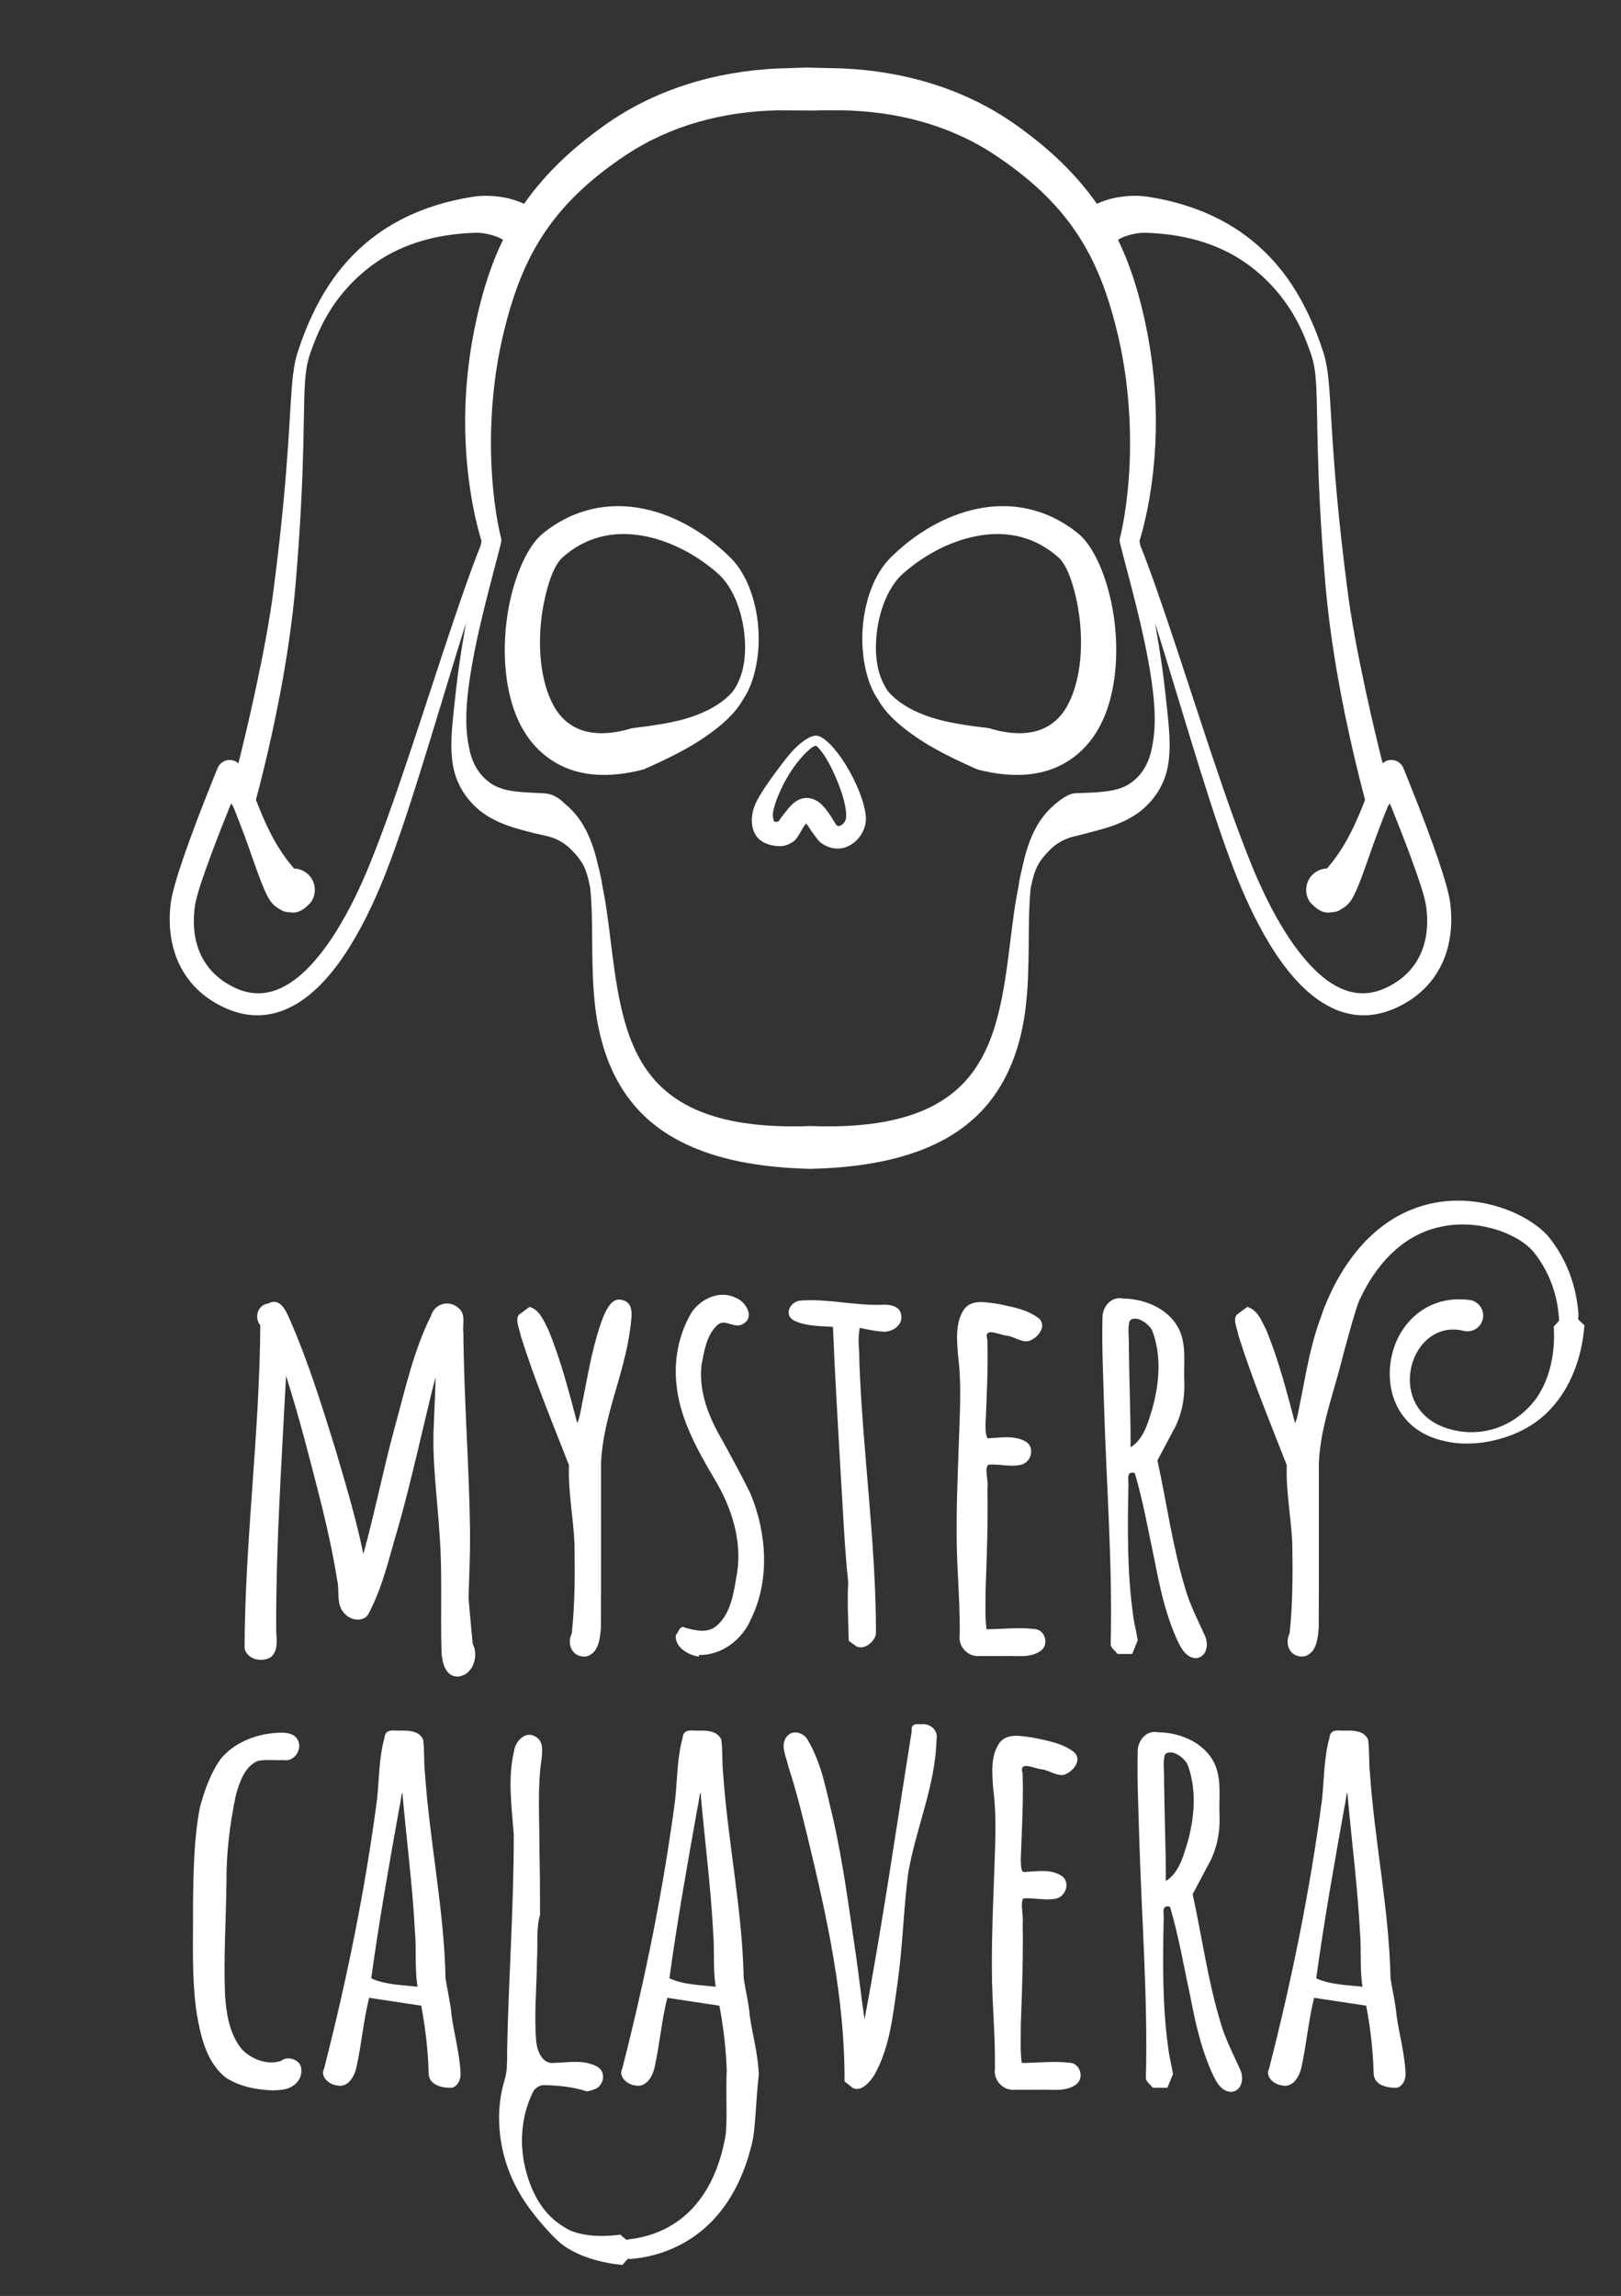
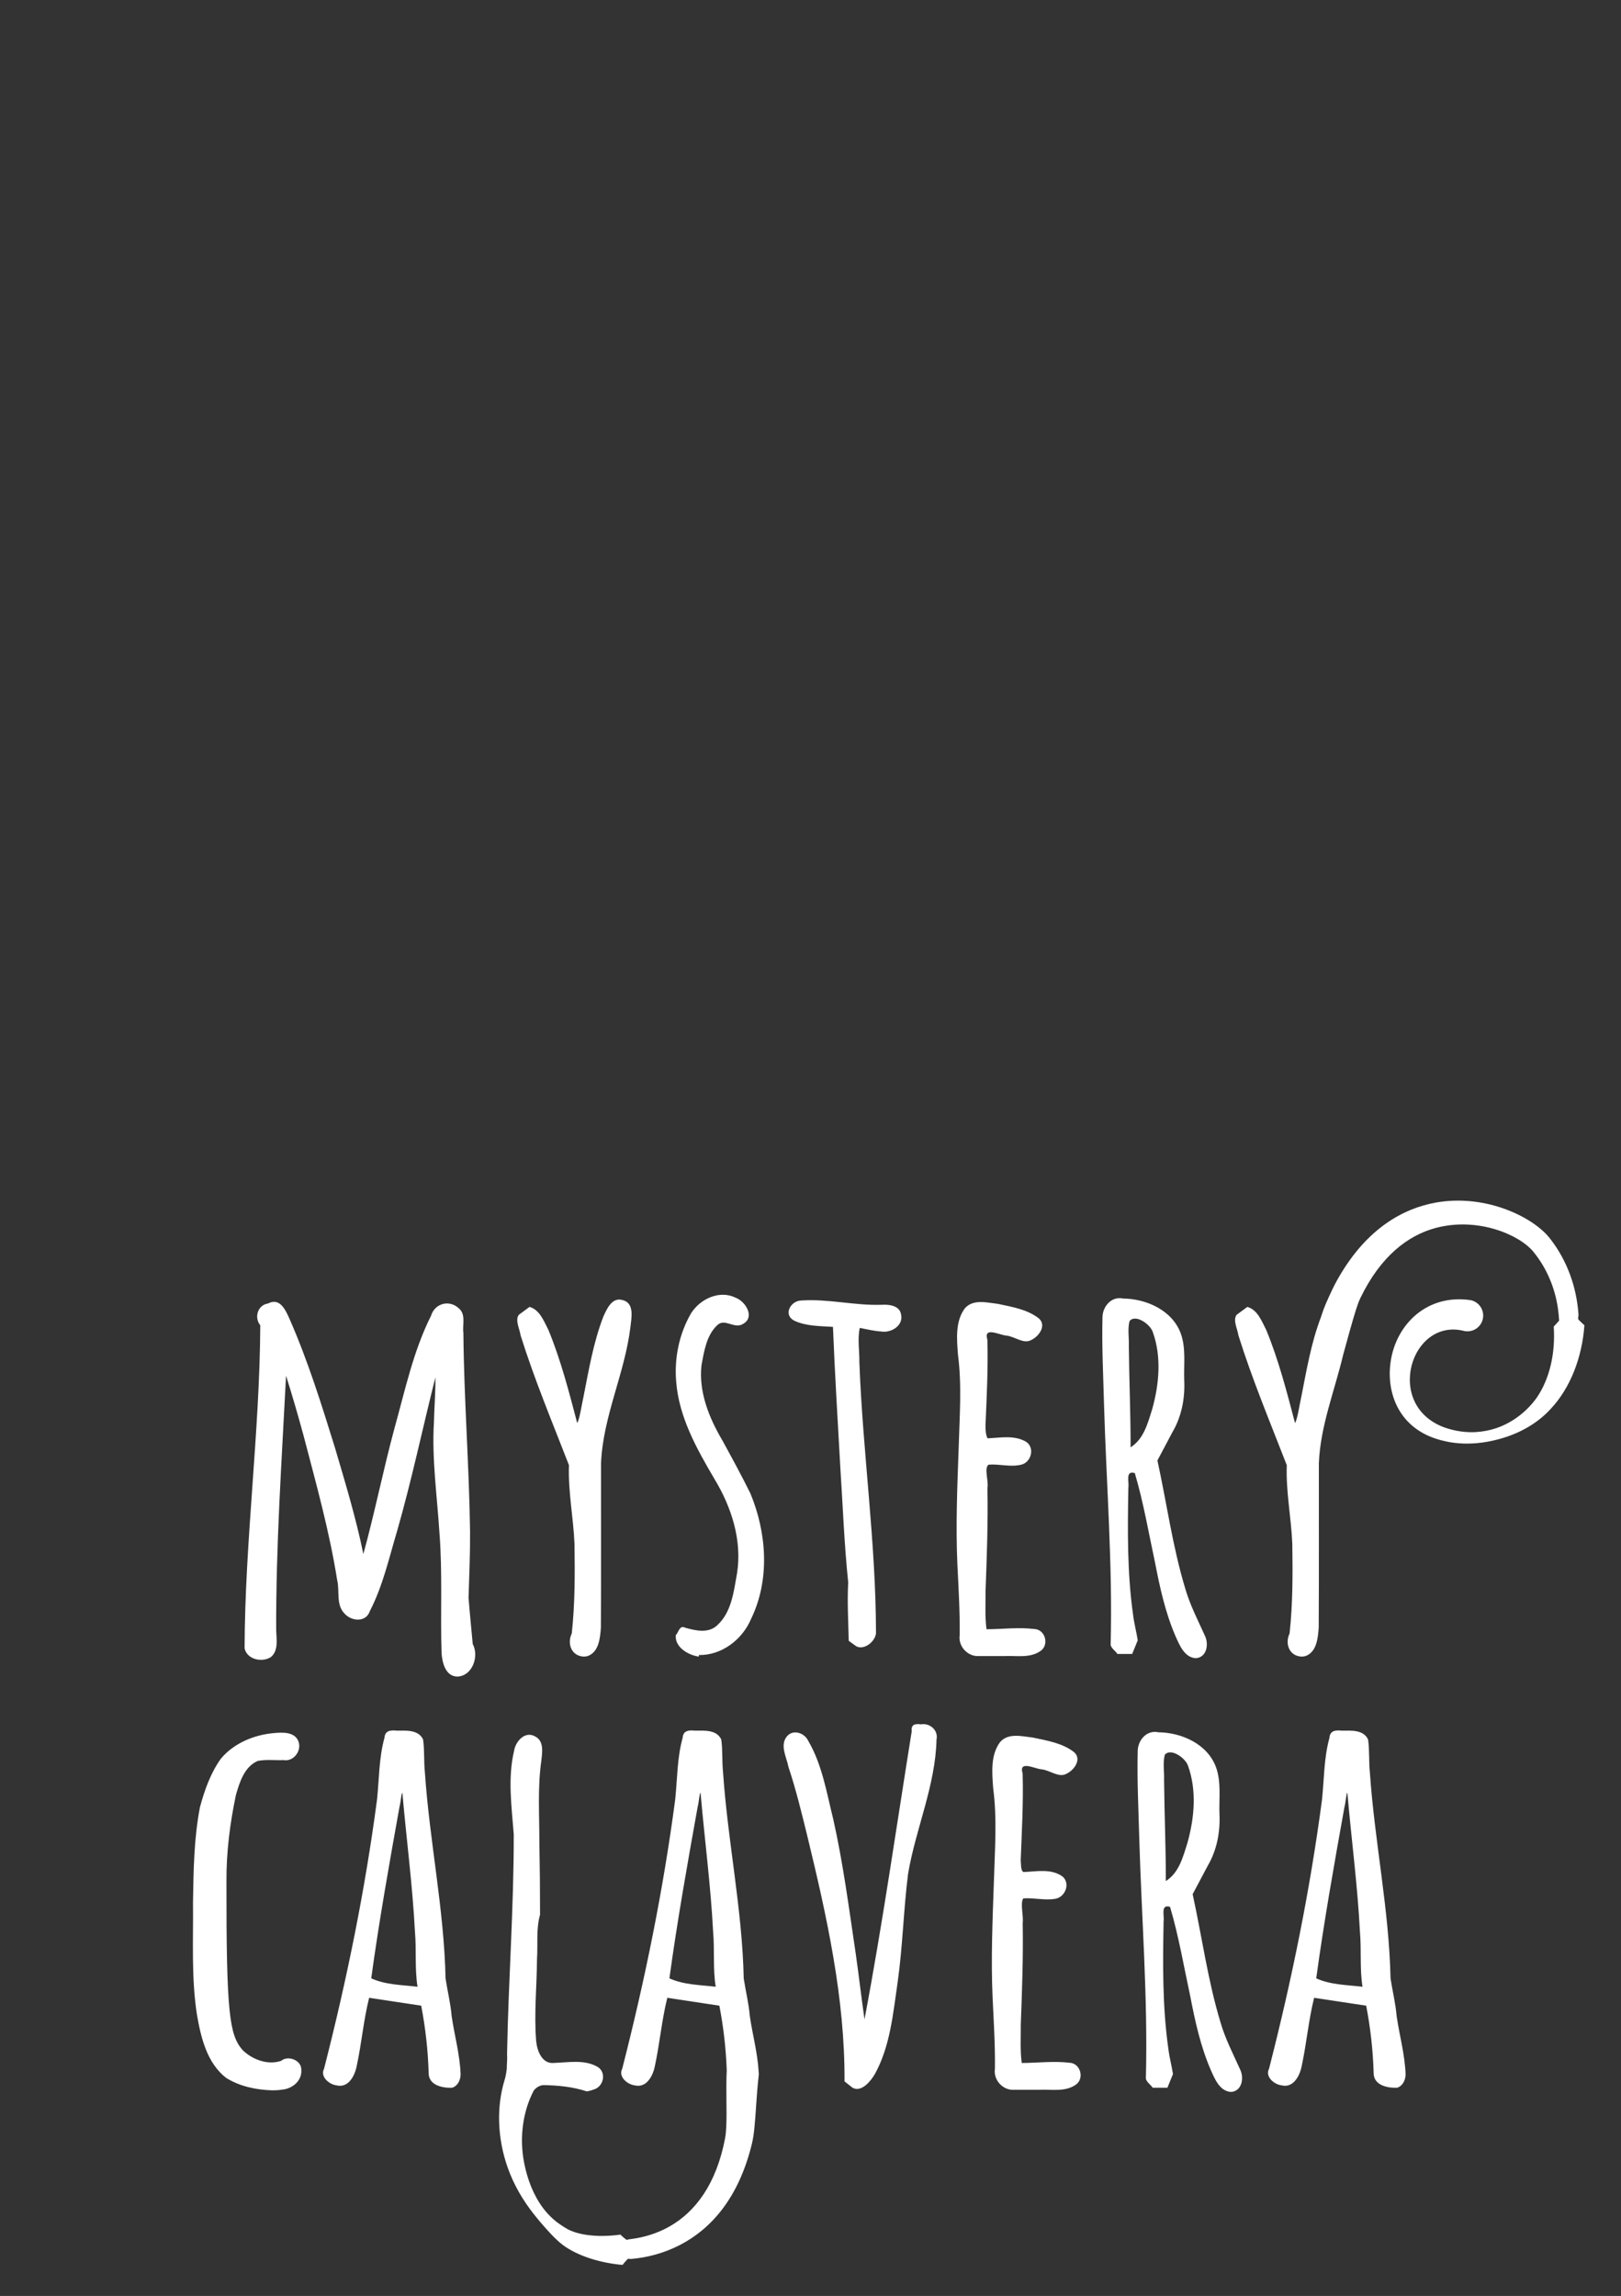
<svg xmlns="http://www.w3.org/2000/svg" width="100%" height="100%" viewBox="0 0 574 813" xml:space="preserve" style="fill-rule:evenodd;clip-rule:evenodd;stroke-linejoin:round;stroke-miterlimit:2;">
  <rect x="0" y="0" width="574" height="813" fill="#333333" stroke="none" />
  <g>
-     <path d="M268.603,735.461C267.815,742.679 267.709,747.751 267.149,753.362C266.937,755.488 266.661,757.435 266.237,759.159C261.54,778.458 251.672,789.324 240.77,794.949C235.1,797.874 229.156,799.416 223.447,799.896C223.027,799.931 222.478,799.686 222.191,799.99C221.231,801.009 220.694,801.638 220.457,801.989C219.958,801.957 219.462,801.919 218.965,801.861C209.522,800.762 201.605,797.376 197.517,793.449C195.917,791.998 194.499,790.449 193.096,788.881C191.686,787.305 190.351,785.7 189.062,784.072C185.049,779.004 181.886,773.49 179.802,767.629C176.046,757.069 175.798,745.886 178.681,736.523C179.081,735.227 179.303,733.812 179.446,732.66C179.45,730.852 179.682,728.991 179.553,727.262C180.022,701.334 181.968,675.447 181.92,649.506C181.168,639.693 179.731,629.618 182.051,619.91C182.575,616.581 185.928,612.84 189.467,614.858C192.662,616.469 192.029,620.349 191.712,623.272C190.309,632.939 191.01,642.722 190.991,652.45C191.154,660.964 191.238,669.481 191.231,677.997C189.777,683.135 190.508,688.538 190.154,693.806C190.079,703.427 189.08,713.06 189.849,722.667C190.164,726.122 191.898,730.949 196.189,730.485C201.315,730.317 206.984,729.184 211.652,731.904C214.946,733.989 213.657,739.106 210.038,739.959C209.322,740.252 208.568,740.447 207.803,740.564C202.85,738.936 197.614,738.419 192.42,738.34C190.447,738.425 189.087,740.117 189.006,740.271C185.207,747.498 183.793,756.828 185.632,766.018C186.731,771.511 188.727,777.009 192.17,781.703C193.29,783.229 194.597,784.64 196.043,785.917C197.455,787.165 199.05,788.182 200.702,789.19C204.625,791.43 211.411,792.305 218.93,791.378C219.183,791.347 219.434,791.31 219.685,791.27C219.957,791.578 220.58,792.13 221.703,793.029C221.982,793.252 222.416,792.968 222.775,792.929C223.057,792.898 223.341,792.864 223.625,792.827C223.648,792.824 223.801,792.804 223.826,792.8C228.281,792.194 232.869,790.793 237.181,788.335C246.123,783.238 253.668,773.487 256.761,757.112C257.01,755.78 257.117,754.282 257.188,752.652C257.426,747.112 257.017,740.263 257.338,733.048C257.064,725.388 256.178,717.737 254.729,710.211L236.294,707.418C234.309,715.361 233.626,723.556 231.901,731.544C231.251,734.961 228.992,739.458 224.772,738.429C222.136,738.109 218.856,735.374 220.33,732.544C228.375,701.138 234.86,669.298 239.099,637.153C239.851,629.895 239.756,622.455 241.718,615.383C241.914,612.683 244.025,612.619 246.082,612.822C249.379,612.811 253.741,612.416 255.398,615.946C255.955,619.799 255.618,623.776 256.042,627.668C257.698,652.041 262.837,676.099 263.354,700.563C264.031,705.027 265.145,709.415 265.514,713.923C266.473,720.471 268.258,726.929 268.637,733.547C268.693,733.999 268.706,734.436 268.672,734.843C268.659,735.049 268.636,735.256 268.603,735.461ZM253.425,703.508C252.402,697.06 253.089,690.488 252.515,683.996C251.675,667.737 249.533,651.587 248.117,635.375C247.919,633.073 247.374,638.942 247.044,639.809C243.418,659.999 239.816,680.201 237.039,700.528C242.095,702.856 247.984,702.856 253.425,703.508ZM475.594,479.817C472.576,492.554 467.563,504.883 467.011,518.076C466.977,537.502 467.082,556.931 466.957,576.356C466.679,579.993 466.291,584.921 462.306,586.407L461.61,586.553L460.866,586.602C456.464,586.396 454.928,581.94 456.642,578.42C457.794,567.886 457.765,557.251 457.61,546.667C457.222,537.365 455.308,528.157 455.652,518.821C449.737,503.579 443.412,488.464 438.523,472.851C438.232,470.618 436.46,467.466 437.899,465.57L441.686,462.771C445.336,463.801 446.796,467.893 448.39,470.964C452.774,481.612 455.653,492.805 458.575,503.921C459.486,502.317 460.157,497.359 460.826,494.452C462.672,485.083 464.281,475.56 467.674,466.601C467.956,465.723 468.29,464.739 468.69,463.62C469.414,461.598 471.756,456.547 472.588,454.968C481.927,437.243 494.289,429.034 506.348,426.26C524.882,421.998 542.822,430.767 548.84,438.542C555.042,446.464 558.224,455.825 558.919,465.123C558.921,465.144 558.946,465.631 558.945,465.646C558.921,466.256 558.63,466.98 559.045,467.388C559.953,468.283 560.6,468.892 561.041,469.275C560.232,480.742 556.014,491.496 549.2,498.788C544.582,503.909 538.169,507.567 531.124,509.506C528.459,510.24 525.724,510.784 522.934,511.025C518.792,511.382 514.558,511.143 510.407,510.018C495.49,506.215 490.705,493.39 492.462,481.945C494.451,468.98 505.242,458.124 520.732,460.378C523.749,460.99 525.702,463.935 525.09,466.952C524.479,469.969 521.533,471.922 518.516,471.311C509.038,468.836 501.933,475.521 499.88,483.469C497.699,491.91 500.832,501.699 511.759,505.565C515.325,506.766 519.016,507.316 522.646,507.097C525.138,506.946 527.606,506.478 529.936,505.673C535.836,503.635 540.837,499.63 544.237,494.819C548.766,488.162 550.79,479.117 550.19,469.875C550.187,469.832 550.182,469.788 550.175,469.744C550.599,469.31 551.215,468.631 552.073,467.644C552.166,467.536 552.059,467.359 552.051,467.216C552.031,466.841 552.006,466.467 551.976,466.092C551.974,466.061 551.921,465.45 551.917,465.412C551.848,464.683 551.761,463.954 551.654,463.226C550.617,456.154 547.812,449.179 542.964,443.235C537.942,437.142 523.223,430.89 508.459,434.798C498.621,437.403 488.906,444.75 481.738,459.587C481.154,460.797 480.655,462.201 480.163,463.742C478.864,467.819 476.891,475.069 475.594,479.817ZM161.995,593.678C157.807,593.679 156.602,588.819 156.364,585.459C155.9,571.236 156.733,556.975 155.607,542.767C154.787,529.74 152.878,516.717 153.655,503.642C153.769,498.333 154.254,493.038 154.174,487.723C149.609,505.865 145.765,524.192 140.605,542.184C137.739,551.731 135.566,561.625 130.945,570.525C129.605,574.551 124.517,574.147 122.053,571.425C118.868,568.233 120.362,563.448 119.389,559.493C116.667,542.272 111.956,525.443 107.559,508.594C105.599,501.414 103.547,494.257 101.29,487.164C99.764,517.237 97.677,547.307 97.799,577.431C97.918,580.587 98.642,584.615 95.844,586.829C92.689,588.757 87.452,587.619 86.606,583.665C86.734,545.467 91.955,507.486 92.166,469.288C89.926,466.561 91.225,462.094 94.914,461.568C99.22,459.266 101.238,464.155 102.63,467.266C109.089,482.017 113.893,497.431 118.655,512.795C122.308,525.202 126.081,537.605 128.663,550.29C132.715,535.59 135.67,520.61 139.65,505.888C143.419,492.394 146.317,478.464 152.65,465.867C153.957,461.515 159.096,460.14 162.404,463.226C165.076,465.351 163.696,469.082 164.084,471.994C164.295,495.449 166.127,518.851 166.449,542.301C166.505,550.131 166.156,557.957 165.915,565.781C166.338,571.236 166.898,576.683 167.395,582.133C169.7,586.436 167.366,593.417 161.995,593.678ZM206.686,586.602C202.284,586.395 200.748,581.94 202.463,578.42C203.615,567.886 203.586,557.251 203.43,546.667C203.042,537.365 201.129,528.157 201.472,518.821C195.558,503.579 189.233,488.463 184.343,472.851C184.052,470.618 182.28,467.466 183.719,465.57L187.506,462.771C191.156,463.801 192.616,467.893 194.21,470.964C198.595,481.612 201.472,492.806 204.396,503.921C205.306,502.316 205.977,497.359 206.646,494.452C208.52,484.938 210.152,475.267 213.653,466.187C214.863,463.523 216.691,459.333 220.308,460.321C224.813,461.3 223.581,466.691 223.219,470.035C221.223,486.362 213.523,501.54 212.831,518.076C212.797,537.502 212.902,556.931 212.777,576.356C212.499,579.993 212.112,584.921 208.127,586.407L207.431,586.553L206.686,586.602ZM247.467,586.602C243.692,586.103 238.849,583.213 239.311,578.995C240.317,577.951 240.635,575.368 242.579,576.36C246.258,577.413 250.86,578.483 253.973,575.511C259.049,570.881 259.821,563.601 260.97,557.211C262.869,545.422 258.979,533.536 252.891,523.534C246.688,512.97 240.452,501.844 239.45,489.387C238.705,481.067 240.457,472.433 244.617,465.182C247.77,460.037 254.668,456.679 260.421,459.5C263.956,460.735 267.455,466.36 263.167,468.765C260.048,470.82 256.7,466.593 253.941,469.28C250.157,472.888 249.338,478.433 248.411,483.338C247.331,492.866 251.089,502.102 255.854,510.151C259.225,516.337 262.618,522.521 265.726,528.842C271.51,542.794 272.703,559.358 265.975,573.214C262.915,580.524 255.575,586.214 247.467,586.043L247.467,586.602ZM300.537,581.015C300.392,574.125 299.972,567.237 300.351,560.346C298.94,546.796 298.445,533.16 297.558,519.565C296.629,502.996 295.615,486.43 294.951,469.847C290.332,469.536 285.433,469.655 281.171,467.612C277.302,465.536 279.885,460.728 283.559,460.52C293.152,459.822 302.651,462.36 312.256,462.026C314.873,461.863 318.553,462.29 319.068,465.448C319.993,469.376 315.55,472.07 312.082,471.488C309.502,471.307 306.98,470.714 304.448,470.219C303.584,474.168 304.371,478.272 304.299,482.278C305.504,514.366 310.176,546.26 310.19,578.4C309.836,581.338 305.987,584.414 303.223,582.955L300.537,581.015ZM346.345,586.416C342.477,586.514 339.233,582.805 339.828,578.999C339.93,570.584 339.408,562.186 339.006,553.784C338.393,540.09 338.983,526.38 339.464,512.692C339.773,501.675 340.655,490.596 339.211,479.623C338.81,474.162 338.209,467.93 341.655,463.277C344.594,459.905 349.489,461.26 353.352,461.7C358.369,462.786 363.807,463.625 367.924,466.905C370.648,469.417 367.873,473.215 365.248,474.457C362.422,476.118 359.265,473.146 356.215,472.919C353.536,472.586 348.204,469.689 349.639,474.43C349.919,484.466 349.395,494.49 348.972,504.511C348.935,506.006 349.015,508.191 349.717,509.311C354.295,509.124 359.314,508.067 363.442,510.601C366.538,512.765 365.11,517.888 361.569,518.658C357.777,519.577 353.92,518.331 350.075,518.634C348.344,519.805 350.154,524.414 349.653,526.913C349.888,539.061 349.444,551.202 348.987,563.337C349.027,567.858 348.726,572.437 349.325,576.919C354.949,576.887 360.602,576.16 366.2,576.826C370.168,576.96 371.641,582.485 368.399,584.651C364.556,587.278 359.753,586.178 355.39,586.416L346.345,586.416ZM423.251,587.16C419.317,586.768 417.641,582.453 416.224,579.305C412.637,570.985 410.703,562.122 408.994,553.265C406.716,542.696 404.909,531.99 401.837,521.614C398.394,520.638 399.881,524.59 399.556,526.782C399.276,541.835 399.121,556.977 401.244,571.918C401.602,574.912 402.429,577.915 402.877,580.834L400.905,585.671L395.692,585.671C394.959,584.577 393.56,583.726 393.278,582.467C394.027,554.013 391.756,525.603 390.933,497.176C390.665,487 390.138,476.812 390.387,466.635C390.349,462.734 393.49,458.899 397.679,459.812C405.952,459.891 415.089,463.969 418.111,472.167C420.031,477.5 419.129,483.236 419.34,488.78C419.643,495.096 418.427,501.537 415.21,507.037C413.435,510.413 411.642,513.78 409.844,517.145C413.15,532.251 415.202,547.649 419.69,562.476C421.356,568.285 424.151,573.65 426.621,579.13C427.987,581.822 427.546,586.252 424.136,587.073L423.705,587.138L423.251,587.16ZM400.347,512.489C405.01,509.61 406.468,503.849 408.007,498.941C410.473,490.103 411.352,480.382 408.185,471.61C407.217,468.822 402.014,465.222 399.974,467.798C399.229,470.688 399.842,473.714 399.724,476.667C399.834,488.611 400.367,500.545 400.347,512.489ZM96.449,740.191C90.773,740.019 84.884,738.822 80.04,735.754C73.254,730.463 71.144,721.469 69.739,713.411C67.7,700.247 68.485,686.892 68.343,673.627C68.521,662.375 68.661,651.02 70.8,639.939C72.416,633.916 74.566,627.847 78.219,622.742C82.776,617.292 89.897,614.32 96.868,613.695C99.991,613.412 104.496,613.127 105.736,616.791C106.841,620.049 103.887,623.893 100.411,623.25C97.376,623.377 94.28,622.959 91.293,623.541C86.555,625.542 84.832,631.081 83.531,635.627C81.429,645.663 80.124,655.897 80.189,666.163C80.067,679.564 79.139,692.961 79.68,706.361C80.122,713.146 81.278,720.456 85.789,725.807C89.238,729.28 94.798,731.384 99.568,729.74C101.955,727.686 106.845,729.525 106.69,732.929C107.007,736.782 103.522,739.637 99.93,739.936C98.78,740.123 97.613,740.19 96.449,740.191ZM160.133,739.26C156.643,739.435 151.699,738.374 151.786,733.965C151.552,725.999 150.652,718.037 149.147,710.211L130.712,707.418C128.727,715.361 128.044,723.556 126.319,731.544C125.669,734.962 123.41,739.458 119.19,738.429C116.554,738.109 113.274,735.374 114.747,732.544C122.794,701.138 129.278,669.298 133.517,637.153C134.268,629.895 134.174,622.455 136.135,615.383C136.331,612.683 138.442,612.619 140.499,612.822C143.796,612.811 148.159,612.416 149.816,615.946C150.373,619.799 150.036,623.776 150.46,627.668C152.116,652.041 157.255,676.099 157.771,700.563C158.448,705.027 159.562,709.415 159.931,713.923C160.94,720.8 162.857,727.579 163.102,734.547C163.07,736.509 162.132,738.611 160.133,739.26ZM147.843,703.508C146.818,697.06 147.506,690.488 146.932,683.996C146.086,667.668 143.937,651.451 142.515,635.17C142.296,633.582 141.786,638.865 141.462,639.809C137.836,659.999 134.235,680.201 131.456,700.528C136.513,702.856 142.402,702.856 147.843,703.508ZM299.047,737.026C299.217,707.574 292.79,678.655 285.886,650.185C283.856,641.941 281.865,633.684 279.179,625.623C278.53,622.216 276.146,618.171 278.516,615.016C280.671,612.172 284.861,613.535 286.209,616.454C291.138,624.885 292.685,634.7 295.027,644.047C298.576,659.827 300.645,675.886 303.025,691.87C304.13,699.589 305.002,707.34 306.123,715.053C312.533,681.191 317.386,647.064 322.845,613.043C322.521,610.549 324.12,610.322 326.133,610.588C329.247,610.031 332.337,612.69 331.621,615.95C331.254,632.345 324.237,647.548 321.548,663.546C319.929,676.342 319.655,689.274 317.838,702.053C316.224,713.024 315.242,724.53 309.798,734.418C308.33,736.921 305.104,740.941 301.94,739.31L299.047,737.026ZM358.822,740.005C354.954,740.103 351.709,736.395 352.304,732.589C352.406,724.174 351.884,715.776 351.482,707.374C350.869,693.68 351.459,679.97 351.94,666.281C352.248,655.265 353.131,644.185 351.688,633.212C351.285,627.751 350.685,621.519 354.131,616.866C357.071,613.494 361.965,614.849 365.828,615.289C370.845,616.374 376.283,617.214 380.4,620.495C383.123,623.007 380.35,626.805 377.724,628.047C374.898,629.708 371.742,626.735 368.691,626.509C366.012,626.176 360.68,623.278 362.115,628.019C362.414,638.271 361.823,648.509 361.437,658.747C361.588,659.96 361.376,662.39 362.398,662.888C367.065,662.709 372.369,661.544 376.373,664.578C379.12,667.173 377.048,671.944 373.495,672.4C369.783,672.974 366.079,671.956 362.345,672.224C361.169,674.001 362.491,678.261 362.137,680.994C362.356,692.978 361.912,704.954 361.463,716.927C361.502,721.447 361.203,726.026 361.801,730.508C367.425,730.475 373.078,729.75 378.677,730.416C382.644,730.55 384.118,736.075 380.875,738.241C377.036,740.866 372.228,739.767 367.867,740.005L358.822,740.005ZM435.727,740.75C431.793,740.358 430.118,736.044 428.701,732.895C425.114,724.574 423.178,715.712 421.47,706.854C419.192,696.285 417.384,685.579 414.313,675.203C410.87,674.227 412.357,678.179 412.032,680.371C411.752,695.425 411.597,710.567 413.72,725.508C414.078,728.501 414.905,731.505 415.353,734.424L413.382,739.26L408.168,739.26C407.435,738.166 406.036,737.315 405.754,736.056C406.503,707.602 404.232,679.192 403.409,650.765C403.141,640.589 402.615,630.402 402.864,620.224C402.825,616.323 405.966,612.489 410.156,613.402C418.428,613.481 427.565,617.56 430.587,625.757C432.508,631.089 431.606,636.826 431.817,642.369C432.12,648.686 430.903,655.126 427.686,660.626C425.911,664.002 424.118,667.369 422.32,670.734C425.626,685.84 427.679,701.239 432.166,716.066C433.832,721.876 436.628,727.239 439.097,732.72C440.462,735.412 440.022,739.842 436.612,740.663L436.181,740.728L435.727,740.75ZM412.823,666.079C417.485,663.199 418.944,657.438 420.483,652.531C422.949,643.692 423.828,633.972 420.662,625.2C419.694,622.413 414.489,618.812 412.451,621.388C411.704,624.277 412.319,627.304 412.2,630.257C412.312,642.201 412.843,654.135 412.823,666.079ZM494.756,739.26C491.266,739.435 486.323,738.374 486.409,733.965C486.174,725.999 485.277,718.037 483.77,710.211L465.335,707.418C463.35,715.361 462.667,723.556 460.942,731.544C460.292,734.961 458.033,739.458 453.813,738.429C451.177,738.109 447.897,735.374 449.371,732.544C457.416,701.138 463.901,669.298 468.14,637.153C468.892,629.895 468.797,622.455 470.759,615.383C470.955,612.683 473.066,612.619 475.123,612.822C478.42,612.811 482.782,612.416 484.439,615.946C484.996,619.799 484.659,623.776 485.083,627.668C486.739,652.041 491.878,676.099 492.395,700.563C493.072,705.027 494.186,709.415 494.555,713.923C495.563,720.8 497.48,727.579 497.725,734.547C497.693,736.509 496.756,738.612 494.756,739.26ZM482.466,703.508C481.443,697.06 482.13,690.488 481.556,683.996C480.716,667.737 478.574,651.587 477.158,635.375C476.96,633.073 476.415,638.942 476.085,639.809C472.459,659.999 468.857,680.201 466.08,700.528C471.136,702.856 477.025,702.856 482.466,703.508Z" style="fill:white;" />
-     <path d="M164.999,220.593C156.749,246.912 147.092,280.492 139.606,301.087C137.289,307.436 128.627,332.302 114.914,347.197C105.458,357.467 93.68,363.018 80.129,357.095C72.324,353.684 66.923,348.341 63.686,341.832C60.521,335.468 59.475,327.928 60.457,319.852C60.845,316.663 62.468,311.013 64.625,304.653C69.517,290.232 77.084,271.918 77.084,271.918C77.768,270.282 79.333,269.187 81.104,269.103C82.341,269.045 83.524,269.488 84.41,270.293C86.07,263.685 88.261,254.594 90.444,244.441C92.963,232.729 95.549,219.621 97.081,207.225C102.737,162.887 102.373,144.029 103.778,132.678C104.192,129.335 104.728,126.602 105.629,124.076C106.626,121.078 108.583,115.301 112.062,108.527C115.422,101.983 120.225,94.603 127.46,87.934C136.437,79.66 149.003,72.68 166.951,69.755C170.964,69.084 174.573,69.302 177.817,69.805C180.746,70.259 183.325,71.14 185.602,72.149C192.356,62.47 201.574,53.18 214.532,44.037C223.565,37.666 233.25,33.08 243.19,29.896C253.472,26.602 264.038,24.869 274.463,24.285C274.463,24.285 285.052,23.913 285.605,23.918L298.563,24.23C309.145,24.75 319.887,26.445 330.342,29.744C340.447,32.933 350.295,37.563 359.469,44.034C372.428,53.178 381.646,62.469 388.4,72.148C390.677,71.139 393.255,70.259 396.183,69.805C399.427,69.302 403.036,69.084 407.049,69.755C424.997,72.68 437.563,79.66 446.54,87.934C453.775,94.603 458.578,101.983 461.938,108.527C465.417,115.301 467.374,121.078 468.371,124.076C469.272,126.602 469.808,129.335 470.222,132.678C471.627,144.029 471.263,162.887 476.919,207.225C478.451,219.621 481.037,232.729 483.556,244.441C485.739,254.594 487.93,263.685 489.59,270.293C490.476,269.488 491.659,269.045 492.896,269.103C494.667,269.187 496.232,270.282 496.916,271.918C496.916,271.918 504.483,290.232 509.375,304.653C511.532,311.013 513.155,316.663 513.543,319.852C514.525,327.928 513.479,335.468 510.314,341.832C507.077,348.341 501.676,353.684 493.871,357.095C480.32,363.018 468.542,357.467 459.086,347.197C445.373,332.302 436.711,307.436 434.394,301.087C426.91,280.496 417.254,246.924 409.006,220.608C409.898,225.711 410.751,230.938 411.479,236.053C412.241,241.401 412.795,246.63 413.306,251.467C413.945,257.515 414.432,262.946 414.025,267.45C413.529,275.456 410.367,280.749 406.593,284.731C399.983,291.703 390.187,293.58 384.498,295.127C384.178,295.214 381.641,295.891 381.31,295.961C378.387,296.573 374.901,297.747 371.705,301.02C370.087,302.677 368.393,304.495 367.169,307.056C366.145,309.196 365.528,311.732 364.961,314.533C363.701,326.954 364.955,342.066 363.196,356.659C361.979,366.755 359.226,376.506 353.975,385.056C344.145,401.061 325.123,412.972 287.314,413.884C287.216,413.888 287.118,413.891 287.02,413.892C287.012,413.891 287.003,413.891 286.995,413.891C286.986,413.891 286.978,413.891 286.969,413.892C286.872,413.891 286.774,413.888 286.678,413.884C248.865,412.977 229.841,401.065 220.007,385.061C214.754,376.51 211.996,366.759 210.778,356.662C209.017,342.068 210.274,326.956 209.015,314.535C208.462,311.674 207.86,309.082 206.823,306.905C205.579,304.29 203.838,302.446 202.18,300.776C199.285,297.86 196.169,296.63 193.454,295.998C192.903,295.87 189.45,295.113 189.164,295.036C183.431,293.505 173.887,291.569 167.406,284.732C163.631,280.751 160.469,275.457 159.972,267.45C159.565,262.947 160.052,257.515 160.692,251.467C161.203,246.63 161.759,241.401 162.521,236.053C163.251,230.934 164.105,225.701 164.999,220.593ZM178.119,84.906C177.119,84.324 176.001,83.792 174.733,83.41C172.816,82.833 170.659,82.365 168.179,82.433C152.399,82.931 140.712,87.412 132.139,93.642C124.891,98.91 119.754,105.146 116.303,110.887C112.564,117.107 110.761,122.684 109.722,125.509C108.948,127.76 108.472,130.189 108.183,133.164C107.078,144.564 108.394,163.43 104.574,208.023C103.437,220.715 101.385,234.194 99.086,246.198C95.485,265.002 91.445,280.182 90.631,283.184C91.722,286.115 93.881,291.537 96.725,296.805C98.991,301.002 101.793,304.916 104.13,307.537C105.557,307.579 106.987,308.022 108.244,308.899C111.675,311.295 112.517,316.026 110.121,319.458C107.8,322.006 105.588,323.479 102.978,323.093C102.004,322.949 100.928,323.018 99.929,322.445C98.662,321.719 96.804,320.802 95.428,318.585C93.221,315.028 90.793,307.755 88.259,300.552C86.072,294.334 83.709,288.384 82.58,285.593C82.541,285.549 81.835,284.484 81.835,284.484C79.726,289.684 77.038,296.457 74.642,302.938C71.897,310.363 69.488,317.367 68.999,320.954C68.137,327.258 68.771,333.175 71.162,338.194C73.514,343.134 77.549,347.179 83.374,349.859C93.526,354.53 102.316,349.838 109.608,342.217C122.882,328.346 131.413,304.852 133.727,298.876C142.731,275.722 154.883,235.897 164.345,208.943C166.452,202.942 168.428,197.574 170.207,193.158C170.313,192.617 170.416,192.089 170.516,191.576C169.411,188.089 165.182,173.464 164.738,152.604C164.489,140.915 165.547,127.289 168.829,112.597C171.013,102.879 173.837,93.709 178.119,84.906ZM289.696,39.075C289.353,39.119 289.002,39.139 288.646,39.136L275.068,39.07C265.823,39.309 256.419,40.546 247.228,43.188C238.474,45.703 229.901,49.441 221.855,54.759C209.405,62.985 200.614,71.422 194.219,80.374C186.522,91.15 182.241,102.597 179.024,115.058C175.459,128.794 174.156,141.6 173.888,152.618C173.338,175.225 177.383,190.322 177.383,190.322C177.562,190.898 177.588,191.51 177.457,192.098C174.409,204.425 168.068,225.788 165.807,244.253C165.324,248.195 165.072,252.008 165.116,255.543C165.166,259.637 165.717,263.302 166.461,266.411C167.877,271.827 170.583,275.166 173.734,277.341C177.246,279.765 181.421,280.182 185.087,280.502C186.321,280.609 189.145,280.751 191.494,280.861C193.467,280.953 196.259,280.85 199.965,284.555C202.388,286.567 204.872,289.208 206.943,292.942C208.86,296.397 210.372,300.391 211.576,305.602C212.155,308.109 212.943,310.797 213.322,313.859C215.911,325.964 216.579,340.934 219.617,355.19C221.44,363.743 224.135,371.999 229.124,379.04C238.206,391.86 254.976,399.899 286.586,398.737C286.689,398.733 286.792,398.729 286.896,398.726C286.962,398.725 287.028,398.725 287.093,398.726C287.198,398.729 287.302,398.733 287.405,398.738C319.016,399.903 335.787,391.864 344.873,379.045C349.863,372.004 352.563,363.747 354.387,355.192C357.427,340.937 358.092,325.967 360.68,313.861C361.032,310.855 361.783,308.208 362.331,305.736C363.467,300.617 364.908,296.677 366.747,293.24C368.939,289.142 371.642,286.343 374.247,284.218C378.375,280.85 380.328,280.9 381.24,280.863C383.36,280.777 386.009,280.755 388.913,280.502C392.58,280.184 396.755,279.767 400.267,277.343C403.419,275.167 406.126,271.828 407.542,266.411C408.286,263.303 408.836,259.637 408.886,255.543C408.929,252.007 408.676,248.195 408.193,244.253C405.93,225.788 399.588,204.425 396.54,192.099C396.41,191.51 396.435,190.897 396.614,190.322C396.614,190.322 400.659,175.225 400.109,152.618C399.841,141.6 398.539,128.794 394.974,115.059C391.757,102.598 387.476,91.151 379.779,80.375C373.384,71.424 364.593,62.987 352.143,54.762C343.97,49.359 335.254,45.588 326.356,43.073C317.008,40.43 307.446,39.233 298.059,39.055L289.696,39.075ZM395.883,84.904C400.165,93.708 402.989,102.879 405.173,112.597C408.455,127.289 409.513,140.915 409.264,152.604C408.821,173.464 404.592,188.089 403.487,191.575C403.588,192.094 403.693,192.627 403.8,193.173C405.577,197.587 407.551,202.949 409.655,208.943C419.117,235.897 431.269,275.722 440.273,298.876C442.587,304.852 451.118,328.346 464.392,342.217C471.684,349.838 480.474,354.53 490.626,349.859C496.451,347.179 500.486,343.134 502.838,338.194C505.229,333.175 505.863,327.258 505.001,320.954C504.512,317.367 502.103,310.363 499.358,302.938C496.962,296.457 494.274,289.684 492.165,284.484C492.165,284.484 491.444,285.567 491.42,285.593C490.291,288.384 487.928,294.334 485.741,300.552C483.207,307.755 480.779,315.028 478.572,318.585C477.196,320.802 475.338,321.719 474.071,322.445C473.072,323.018 471.996,322.949 471.022,323.093C468.412,323.479 466.2,322.006 463.879,319.458C461.483,316.026 462.325,311.295 465.756,308.899C467.013,308.022 468.443,307.579 469.87,307.537C472.207,304.916 475.009,301.002 477.275,296.805C480.119,291.537 482.278,286.115 483.369,283.184C482.555,280.182 478.515,265.002 474.914,246.198C472.615,234.194 470.563,220.715 469.426,208.023C465.606,163.43 466.922,144.564 465.817,133.164C465.528,130.189 465.052,127.76 464.278,125.509C463.239,122.684 461.436,117.107 457.697,110.887C454.246,105.146 449.109,98.91 441.861,93.642C433.288,87.412 421.601,82.931 405.821,82.433C403.341,82.365 401.184,82.833 399.267,83.41C398,83.791 396.883,84.323 395.883,84.904ZM346.12,272.463C338.748,269.195 330.437,265.336 323.266,260.212C318.187,256.583 313.66,252.658 310.84,247.603C308.924,244.827 307.62,241.466 306.714,237.819C305.521,233.013 305.094,227.676 305.48,222.382C306.187,212.701 309.613,203.335 314.977,197.855C323.563,189.16 334.539,182.563 345.969,180.182C358.152,177.644 370.781,179.973 381.864,188.975C386.856,193.044 391.576,202.986 393.828,214.885C396.372,228.328 395.756,244.142 390.148,255.771C386.99,262.32 382.226,267.564 375.8,270.866C368.504,274.616 358.796,275.765 346.12,272.463ZM350.223,257.862C364.765,262.256 373.577,258.095 378.079,249.646C383.835,238.842 383.728,223.104 380.925,211.215C379.453,204.977 377.466,199.741 374.756,197.34C366.604,190.096 357.036,188.114 347.636,189.516C337.638,191.007 327.801,196.037 319.857,203.025C315.034,207.229 311.742,214.909 310.616,222.929C309.955,227.64 309.958,232.479 310.958,236.801C311.671,239.878 312.921,242.661 314.583,244.958C317.811,248.627 322.197,251.197 327.108,253.107C334.584,256.013 342.947,256.906 350.223,257.862ZM227.88,272.463C215.204,275.765 205.496,274.616 198.2,270.866C191.774,267.564 187.01,262.32 183.852,255.771C178.244,244.142 177.628,228.328 180.172,214.885C182.424,202.986 187.144,193.044 192.136,188.975C203.219,179.973 215.848,177.644 228.031,180.182C239.461,182.563 250.437,189.16 259.023,197.855C264.387,203.335 267.813,212.701 268.52,222.382C268.906,227.676 268.479,233.013 267.286,237.819C266.38,241.466 265.076,244.827 263.16,247.603C260.34,252.658 255.813,256.583 250.734,260.212C243.563,265.336 235.252,269.195 227.88,272.463ZM223.777,257.862C231.053,256.906 239.416,256.013 246.892,253.107C251.803,251.197 256.189,248.627 259.417,244.958C261.079,242.661 262.329,239.878 263.042,236.801C264.042,232.479 264.045,227.64 263.384,222.929C262.258,214.909 258.966,207.229 254.143,203.025C246.199,196.037 236.362,191.007 226.364,189.516C216.964,188.114 207.396,190.096 199.244,197.34C196.534,199.741 194.547,204.977 193.075,211.215C190.272,223.104 190.165,238.842 195.921,249.646C200.423,258.095 209.235,262.257 223.777,257.862ZM285.521,291.641C285.503,291.621 285.486,291.601 285.468,291.582C285.446,291.605 285.424,291.628 285.402,291.652C284.102,293.055 282.641,296.738 281.083,297.869C279.484,299.031 277.775,299.692 276.006,299.64C270.82,299.396 268.114,297.298 266.959,294.471C265.919,291.929 266.001,288.634 267.102,285.618C268.146,282.768 271.149,278.194 274.566,273.596C276.409,271.116 278.256,268.562 280.137,266.466C283.524,262.694 286.961,260.343 289.138,260.515C291.438,260.524 295.694,264.726 299.304,270.513C303.271,276.87 306.513,284.923 306.618,289.702C306.684,293.498 304.572,296.886 301.786,298.817C298.559,301.054 294.339,301.216 290.453,298.242C289.866,297.783 288.649,296.094 287.251,294.19C286.767,293.531 286.081,292.293 285.529,291.65C285.527,291.648 285.522,291.643 285.521,291.641ZM273.98,290.591C274.174,291.201 275.395,291.113 275.77,290.739C276.052,290.457 276.37,289.776 276.646,289.442C277.862,287.969 279.029,286.299 280.157,285.163C281.934,283.374 283.864,282.529 285.616,282.549C287.185,282.567 288.931,283.135 290.511,284.501C291.991,285.782 293.482,287.847 294.647,289.723C295.207,290.624 295.947,291.827 296.094,292.066C296.387,292.544 297.208,292.581 297.708,292.3C298.678,291.754 299.51,290.736 299.606,289.492C299.879,286.141 298.265,280.719 296.142,275.725C294.33,271.462 292.192,267.502 290.272,265.353C289.717,264.731 289.356,264.162 288.92,264.11C288.133,264.077 287.241,264.842 286.151,265.82C284.045,267.71 281.614,270.653 279.563,273.946C276.519,278.834 274.302,284.368 273.778,287.37C273.596,288.489 273.676,289.631 273.98,290.591Z" style="fill:white;" />
+     <path d="M268.603,735.461C267.815,742.679 267.709,747.751 267.149,753.362C266.937,755.488 266.661,757.435 266.237,759.159C261.54,778.458 251.672,789.324 240.77,794.949C235.1,797.874 229.156,799.416 223.447,799.896C223.027,799.931 222.478,799.686 222.191,799.99C221.231,801.009 220.694,801.638 220.457,801.989C219.958,801.957 219.462,801.919 218.965,801.861C209.522,800.762 201.605,797.376 197.517,793.449C195.917,791.998 194.499,790.449 193.096,788.881C191.686,787.305 190.351,785.7 189.062,784.072C185.049,779.004 181.886,773.49 179.802,767.629C176.046,757.069 175.798,745.886 178.681,736.523C179.081,735.227 179.303,733.812 179.446,732.66C179.45,730.852 179.682,728.991 179.553,727.262C180.022,701.334 181.968,675.447 181.92,649.506C181.168,639.693 179.731,629.618 182.051,619.91C182.575,616.581 185.928,612.84 189.467,614.858C192.662,616.469 192.029,620.349 191.712,623.272C190.309,632.939 191.01,642.722 190.991,652.45C191.154,660.964 191.238,669.481 191.231,677.997C189.777,683.135 190.508,688.538 190.154,693.806C190.079,703.427 189.08,713.06 189.849,722.667C190.164,726.122 191.898,730.949 196.189,730.485C201.315,730.317 206.984,729.184 211.652,731.904C214.946,733.989 213.657,739.106 210.038,739.959C209.322,740.252 208.568,740.447 207.803,740.564C202.85,738.936 197.614,738.419 192.42,738.34C190.447,738.425 189.087,740.117 189.006,740.271C185.207,747.498 183.793,756.828 185.632,766.018C186.731,771.511 188.727,777.009 192.17,781.703C193.29,783.229 194.597,784.64 196.043,785.917C197.455,787.165 199.05,788.182 200.702,789.19C204.625,791.43 211.411,792.305 218.93,791.378C219.183,791.347 219.434,791.31 219.685,791.27C219.957,791.578 220.58,792.13 221.703,793.029C221.982,793.252 222.416,792.968 222.775,792.929C223.057,792.898 223.341,792.864 223.625,792.827C223.648,792.824 223.801,792.804 223.826,792.8C228.281,792.194 232.869,790.793 237.181,788.335C246.123,783.238 253.668,773.487 256.761,757.112C257.01,755.78 257.117,754.282 257.188,752.652C257.426,747.112 257.017,740.263 257.338,733.048C257.064,725.388 256.178,717.737 254.729,710.211L236.294,707.418C234.309,715.361 233.626,723.556 231.901,731.544C231.251,734.961 228.992,739.458 224.772,738.429C222.136,738.109 218.856,735.374 220.33,732.544C228.375,701.138 234.86,669.298 239.099,637.153C239.851,629.895 239.756,622.455 241.718,615.383C241.914,612.683 244.025,612.619 246.082,612.822C249.379,612.811 253.741,612.416 255.398,615.946C255.955,619.799 255.618,623.776 256.042,627.668C257.698,652.041 262.837,676.099 263.354,700.563C264.031,705.027 265.145,709.415 265.514,713.923C266.473,720.471 268.258,726.929 268.637,733.547C268.693,733.999 268.706,734.436 268.672,734.843C268.659,735.049 268.636,735.256 268.603,735.461ZM253.425,703.508C252.402,697.06 253.089,690.488 252.515,683.996C251.675,667.737 249.533,651.587 248.117,635.375C247.919,633.073 247.374,638.942 247.044,639.809C243.418,659.999 239.816,680.201 237.039,700.528C242.095,702.856 247.984,702.856 253.425,703.508ZM475.594,479.817C472.576,492.554 467.563,504.883 467.011,518.076C466.977,537.502 467.082,556.931 466.957,576.356C466.679,579.993 466.291,584.921 462.306,586.407L461.61,586.553L460.866,586.602C456.464,586.396 454.928,581.94 456.642,578.42C457.794,567.886 457.765,557.251 457.61,546.667C457.222,537.365 455.308,528.157 455.652,518.821C449.737,503.579 443.412,488.464 438.523,472.851C438.232,470.618 436.46,467.466 437.899,465.57L441.686,462.771C445.336,463.801 446.796,467.893 448.39,470.964C452.774,481.612 455.653,492.805 458.575,503.921C459.486,502.317 460.157,497.359 460.826,494.452C462.672,485.083 464.281,475.56 467.674,466.601C467.956,465.723 468.29,464.739 468.69,463.62C469.414,461.598 471.756,456.547 472.588,454.968C481.927,437.243 494.289,429.034 506.348,426.26C524.882,421.998 542.822,430.767 548.84,438.542C555.042,446.464 558.224,455.825 558.919,465.123C558.921,465.144 558.946,465.631 558.945,465.646C558.921,466.256 558.63,466.98 559.045,467.388C559.953,468.283 560.6,468.892 561.041,469.275C560.232,480.742 556.014,491.496 549.2,498.788C544.582,503.909 538.169,507.567 531.124,509.506C528.459,510.24 525.724,510.784 522.934,511.025C518.792,511.382 514.558,511.143 510.407,510.018C495.49,506.215 490.705,493.39 492.462,481.945C494.451,468.98 505.242,458.124 520.732,460.378C523.749,460.99 525.702,463.935 525.09,466.952C524.479,469.969 521.533,471.922 518.516,471.311C509.038,468.836 501.933,475.521 499.88,483.469C497.699,491.91 500.832,501.699 511.759,505.565C515.325,506.766 519.016,507.316 522.646,507.097C525.138,506.946 527.606,506.478 529.936,505.673C535.836,503.635 540.837,499.63 544.237,494.819C548.766,488.162 550.79,479.117 550.19,469.875C550.187,469.832 550.182,469.788 550.175,469.744C550.599,469.31 551.215,468.631 552.073,467.644C552.166,467.536 552.059,467.359 552.051,467.216C552.031,466.841 552.006,466.467 551.976,466.092C551.974,466.061 551.921,465.45 551.917,465.412C551.848,464.683 551.761,463.954 551.654,463.226C550.617,456.154 547.812,449.179 542.964,443.235C537.942,437.142 523.223,430.89 508.459,434.798C498.621,437.403 488.906,444.75 481.738,459.587C481.154,460.797 480.655,462.201 480.163,463.742C478.864,467.819 476.891,475.069 475.594,479.817ZM161.995,593.678C157.807,593.679 156.602,588.819 156.364,585.459C155.9,571.236 156.733,556.975 155.607,542.767C154.787,529.74 152.878,516.717 153.655,503.642C153.769,498.333 154.254,493.038 154.174,487.723C149.609,505.865 145.765,524.192 140.605,542.184C137.739,551.731 135.566,561.625 130.945,570.525C129.605,574.551 124.517,574.147 122.053,571.425C118.868,568.233 120.362,563.448 119.389,559.493C116.667,542.272 111.956,525.443 107.559,508.594C105.599,501.414 103.547,494.257 101.29,487.164C99.764,517.237 97.677,547.307 97.799,577.431C97.918,580.587 98.642,584.615 95.844,586.829C92.689,588.757 87.452,587.619 86.606,583.665C86.734,545.467 91.955,507.486 92.166,469.288C89.926,466.561 91.225,462.094 94.914,461.568C99.22,459.266 101.238,464.155 102.63,467.266C109.089,482.017 113.893,497.431 118.655,512.795C122.308,525.202 126.081,537.605 128.663,550.29C132.715,535.59 135.67,520.61 139.65,505.888C143.419,492.394 146.317,478.464 152.65,465.867C153.957,461.515 159.096,460.14 162.404,463.226C165.076,465.351 163.696,469.082 164.084,471.994C164.295,495.449 166.127,518.851 166.449,542.301C166.505,550.131 166.156,557.957 165.915,565.781C166.338,571.236 166.898,576.683 167.395,582.133C169.7,586.436 167.366,593.417 161.995,593.678ZM206.686,586.602C202.284,586.395 200.748,581.94 202.463,578.42C203.615,567.886 203.586,557.251 203.43,546.667C203.042,537.365 201.129,528.157 201.472,518.821C195.558,503.579 189.233,488.463 184.343,472.851C184.052,470.618 182.28,467.466 183.719,465.57L187.506,462.771C191.156,463.801 192.616,467.893 194.21,470.964C198.595,481.612 201.472,492.806 204.396,503.921C205.306,502.316 205.977,497.359 206.646,494.452C208.52,484.938 210.152,475.267 213.653,466.187C214.863,463.523 216.691,459.333 220.308,460.321C224.813,461.3 223.581,466.691 223.219,470.035C221.223,486.362 213.523,501.54 212.831,518.076C212.797,537.502 212.902,556.931 212.777,576.356C212.499,579.993 212.112,584.921 208.127,586.407L207.431,586.553L206.686,586.602ZM247.467,586.602C243.692,586.103 238.849,583.213 239.311,578.995C240.317,577.951 240.635,575.368 242.579,576.36C246.258,577.413 250.86,578.483 253.973,575.511C259.049,570.881 259.821,563.601 260.97,557.211C262.869,545.422 258.979,533.536 252.891,523.534C246.688,512.97 240.452,501.844 239.45,489.387C238.705,481.067 240.457,472.433 244.617,465.182C247.77,460.037 254.668,456.679 260.421,459.5C263.956,460.735 267.455,466.36 263.167,468.765C260.048,470.82 256.7,466.593 253.941,469.28C250.157,472.888 249.338,478.433 248.411,483.338C247.331,492.866 251.089,502.102 255.854,510.151C259.225,516.337 262.618,522.521 265.726,528.842C271.51,542.794 272.703,559.358 265.975,573.214C262.915,580.524 255.575,586.214 247.467,586.043L247.467,586.602ZM300.537,581.015C300.392,574.125 299.972,567.237 300.351,560.346C298.94,546.796 298.445,533.16 297.558,519.565C296.629,502.996 295.615,486.43 294.951,469.847C290.332,469.536 285.433,469.655 281.171,467.612C277.302,465.536 279.885,460.728 283.559,460.52C293.152,459.822 302.651,462.36 312.256,462.026C314.873,461.863 318.553,462.29 319.068,465.448C319.993,469.376 315.55,472.07 312.082,471.488C309.502,471.307 306.98,470.714 304.448,470.219C303.584,474.168 304.371,478.272 304.299,482.278C305.504,514.366 310.176,546.26 310.19,578.4C309.836,581.338 305.987,584.414 303.223,582.955L300.537,581.015ZM346.345,586.416C342.477,586.514 339.233,582.805 339.828,578.999C339.93,570.584 339.408,562.186 339.006,553.784C338.393,540.09 338.983,526.38 339.464,512.692C339.773,501.675 340.655,490.596 339.211,479.623C338.81,474.162 338.209,467.93 341.655,463.277C344.594,459.905 349.489,461.26 353.352,461.7C358.369,462.786 363.807,463.625 367.924,466.905C370.648,469.417 367.873,473.215 365.248,474.457C362.422,476.118 359.265,473.146 356.215,472.919C353.536,472.586 348.204,469.689 349.639,474.43C349.919,484.466 349.395,494.49 348.972,504.511C348.935,506.006 349.015,508.191 349.717,509.311C354.295,509.124 359.314,508.067 363.442,510.601C366.538,512.765 365.11,517.888 361.569,518.658C357.777,519.577 353.92,518.331 350.075,518.634C348.344,519.805 350.154,524.414 349.653,526.913C349.888,539.061 349.444,551.202 348.987,563.337C349.027,567.858 348.726,572.437 349.325,576.919C354.949,576.887 360.602,576.16 366.2,576.826C370.168,576.96 371.641,582.485 368.399,584.651C364.556,587.278 359.753,586.178 355.39,586.416L346.345,586.416ZM423.251,587.16C419.317,586.768 417.641,582.453 416.224,579.305C412.637,570.985 410.703,562.122 408.994,553.265C406.716,542.696 404.909,531.99 401.837,521.614C398.394,520.638 399.881,524.59 399.556,526.782C399.276,541.835 399.121,556.977 401.244,571.918C401.602,574.912 402.429,577.915 402.877,580.834L400.905,585.671L395.692,585.671C394.959,584.577 393.56,583.726 393.278,582.467C394.027,554.013 391.756,525.603 390.933,497.176C390.665,487 390.138,476.812 390.387,466.635C390.349,462.734 393.49,458.899 397.679,459.812C405.952,459.891 415.089,463.969 418.111,472.167C420.031,477.5 419.129,483.236 419.34,488.78C419.643,495.096 418.427,501.537 415.21,507.037C413.435,510.413 411.642,513.78 409.844,517.145C413.15,532.251 415.202,547.649 419.69,562.476C421.356,568.285 424.151,573.65 426.621,579.13C427.987,581.822 427.546,586.252 424.136,587.073L423.705,587.138L423.251,587.16ZM400.347,512.489C405.01,509.61 406.468,503.849 408.007,498.941C410.473,490.103 411.352,480.382 408.185,471.61C407.217,468.822 402.014,465.222 399.974,467.798C399.229,470.688 399.842,473.714 399.724,476.667C399.834,488.611 400.367,500.545 400.347,512.489ZM96.449,740.191C90.773,740.019 84.884,738.822 80.04,735.754C73.254,730.463 71.144,721.469 69.739,713.411C67.7,700.247 68.485,686.892 68.343,673.627C68.521,662.375 68.661,651.02 70.8,639.939C72.416,633.916 74.566,627.847 78.219,622.742C82.776,617.292 89.897,614.32 96.868,613.695C99.991,613.412 104.496,613.127 105.736,616.791C106.841,620.049 103.887,623.893 100.411,623.25C97.376,623.377 94.28,622.959 91.293,623.541C86.555,625.542 84.832,631.081 83.531,635.627C81.429,645.663 80.124,655.897 80.189,666.163C80.122,713.146 81.278,720.456 85.789,725.807C89.238,729.28 94.798,731.384 99.568,729.74C101.955,727.686 106.845,729.525 106.69,732.929C107.007,736.782 103.522,739.637 99.93,739.936C98.78,740.123 97.613,740.19 96.449,740.191ZM160.133,739.26C156.643,739.435 151.699,738.374 151.786,733.965C151.552,725.999 150.652,718.037 149.147,710.211L130.712,707.418C128.727,715.361 128.044,723.556 126.319,731.544C125.669,734.962 123.41,739.458 119.19,738.429C116.554,738.109 113.274,735.374 114.747,732.544C122.794,701.138 129.278,669.298 133.517,637.153C134.268,629.895 134.174,622.455 136.135,615.383C136.331,612.683 138.442,612.619 140.499,612.822C143.796,612.811 148.159,612.416 149.816,615.946C150.373,619.799 150.036,623.776 150.46,627.668C152.116,652.041 157.255,676.099 157.771,700.563C158.448,705.027 159.562,709.415 159.931,713.923C160.94,720.8 162.857,727.579 163.102,734.547C163.07,736.509 162.132,738.611 160.133,739.26ZM147.843,703.508C146.818,697.06 147.506,690.488 146.932,683.996C146.086,667.668 143.937,651.451 142.515,635.17C142.296,633.582 141.786,638.865 141.462,639.809C137.836,659.999 134.235,680.201 131.456,700.528C136.513,702.856 142.402,702.856 147.843,703.508ZM299.047,737.026C299.217,707.574 292.79,678.655 285.886,650.185C283.856,641.941 281.865,633.684 279.179,625.623C278.53,622.216 276.146,618.171 278.516,615.016C280.671,612.172 284.861,613.535 286.209,616.454C291.138,624.885 292.685,634.7 295.027,644.047C298.576,659.827 300.645,675.886 303.025,691.87C304.13,699.589 305.002,707.34 306.123,715.053C312.533,681.191 317.386,647.064 322.845,613.043C322.521,610.549 324.12,610.322 326.133,610.588C329.247,610.031 332.337,612.69 331.621,615.95C331.254,632.345 324.237,647.548 321.548,663.546C319.929,676.342 319.655,689.274 317.838,702.053C316.224,713.024 315.242,724.53 309.798,734.418C308.33,736.921 305.104,740.941 301.94,739.31L299.047,737.026ZM358.822,740.005C354.954,740.103 351.709,736.395 352.304,732.589C352.406,724.174 351.884,715.776 351.482,707.374C350.869,693.68 351.459,679.97 351.94,666.281C352.248,655.265 353.131,644.185 351.688,633.212C351.285,627.751 350.685,621.519 354.131,616.866C357.071,613.494 361.965,614.849 365.828,615.289C370.845,616.374 376.283,617.214 380.4,620.495C383.123,623.007 380.35,626.805 377.724,628.047C374.898,629.708 371.742,626.735 368.691,626.509C366.012,626.176 360.68,623.278 362.115,628.019C362.414,638.271 361.823,648.509 361.437,658.747C361.588,659.96 361.376,662.39 362.398,662.888C367.065,662.709 372.369,661.544 376.373,664.578C379.12,667.173 377.048,671.944 373.495,672.4C369.783,672.974 366.079,671.956 362.345,672.224C361.169,674.001 362.491,678.261 362.137,680.994C362.356,692.978 361.912,704.954 361.463,716.927C361.502,721.447 361.203,726.026 361.801,730.508C367.425,730.475 373.078,729.75 378.677,730.416C382.644,730.55 384.118,736.075 380.875,738.241C377.036,740.866 372.228,739.767 367.867,740.005L358.822,740.005ZM435.727,740.75C431.793,740.358 430.118,736.044 428.701,732.895C425.114,724.574 423.178,715.712 421.47,706.854C419.192,696.285 417.384,685.579 414.313,675.203C410.87,674.227 412.357,678.179 412.032,680.371C411.752,695.425 411.597,710.567 413.72,725.508C414.078,728.501 414.905,731.505 415.353,734.424L413.382,739.26L408.168,739.26C407.435,738.166 406.036,737.315 405.754,736.056C406.503,707.602 404.232,679.192 403.409,650.765C403.141,640.589 402.615,630.402 402.864,620.224C402.825,616.323 405.966,612.489 410.156,613.402C418.428,613.481 427.565,617.56 430.587,625.757C432.508,631.089 431.606,636.826 431.817,642.369C432.12,648.686 430.903,655.126 427.686,660.626C425.911,664.002 424.118,667.369 422.32,670.734C425.626,685.84 427.679,701.239 432.166,716.066C433.832,721.876 436.628,727.239 439.097,732.72C440.462,735.412 440.022,739.842 436.612,740.663L436.181,740.728L435.727,740.75ZM412.823,666.079C417.485,663.199 418.944,657.438 420.483,652.531C422.949,643.692 423.828,633.972 420.662,625.2C419.694,622.413 414.489,618.812 412.451,621.388C411.704,624.277 412.319,627.304 412.2,630.257C412.312,642.201 412.843,654.135 412.823,666.079ZM494.756,739.26C491.266,739.435 486.323,738.374 486.409,733.965C486.174,725.999 485.277,718.037 483.77,710.211L465.335,707.418C463.35,715.361 462.667,723.556 460.942,731.544C460.292,734.961 458.033,739.458 453.813,738.429C451.177,738.109 447.897,735.374 449.371,732.544C457.416,701.138 463.901,669.298 468.14,637.153C468.892,629.895 468.797,622.455 470.759,615.383C470.955,612.683 473.066,612.619 475.123,612.822C478.42,612.811 482.782,612.416 484.439,615.946C484.996,619.799 484.659,623.776 485.083,627.668C486.739,652.041 491.878,676.099 492.395,700.563C493.072,705.027 494.186,709.415 494.555,713.923C495.563,720.8 497.48,727.579 497.725,734.547C497.693,736.509 496.756,738.612 494.756,739.26ZM482.466,703.508C481.443,697.06 482.13,690.488 481.556,683.996C480.716,667.737 478.574,651.587 477.158,635.375C476.96,633.073 476.415,638.942 476.085,639.809C472.459,659.999 468.857,680.201 466.08,700.528C471.136,702.856 477.025,702.856 482.466,703.508Z" style="fill:white;" />
  </g>
</svg>